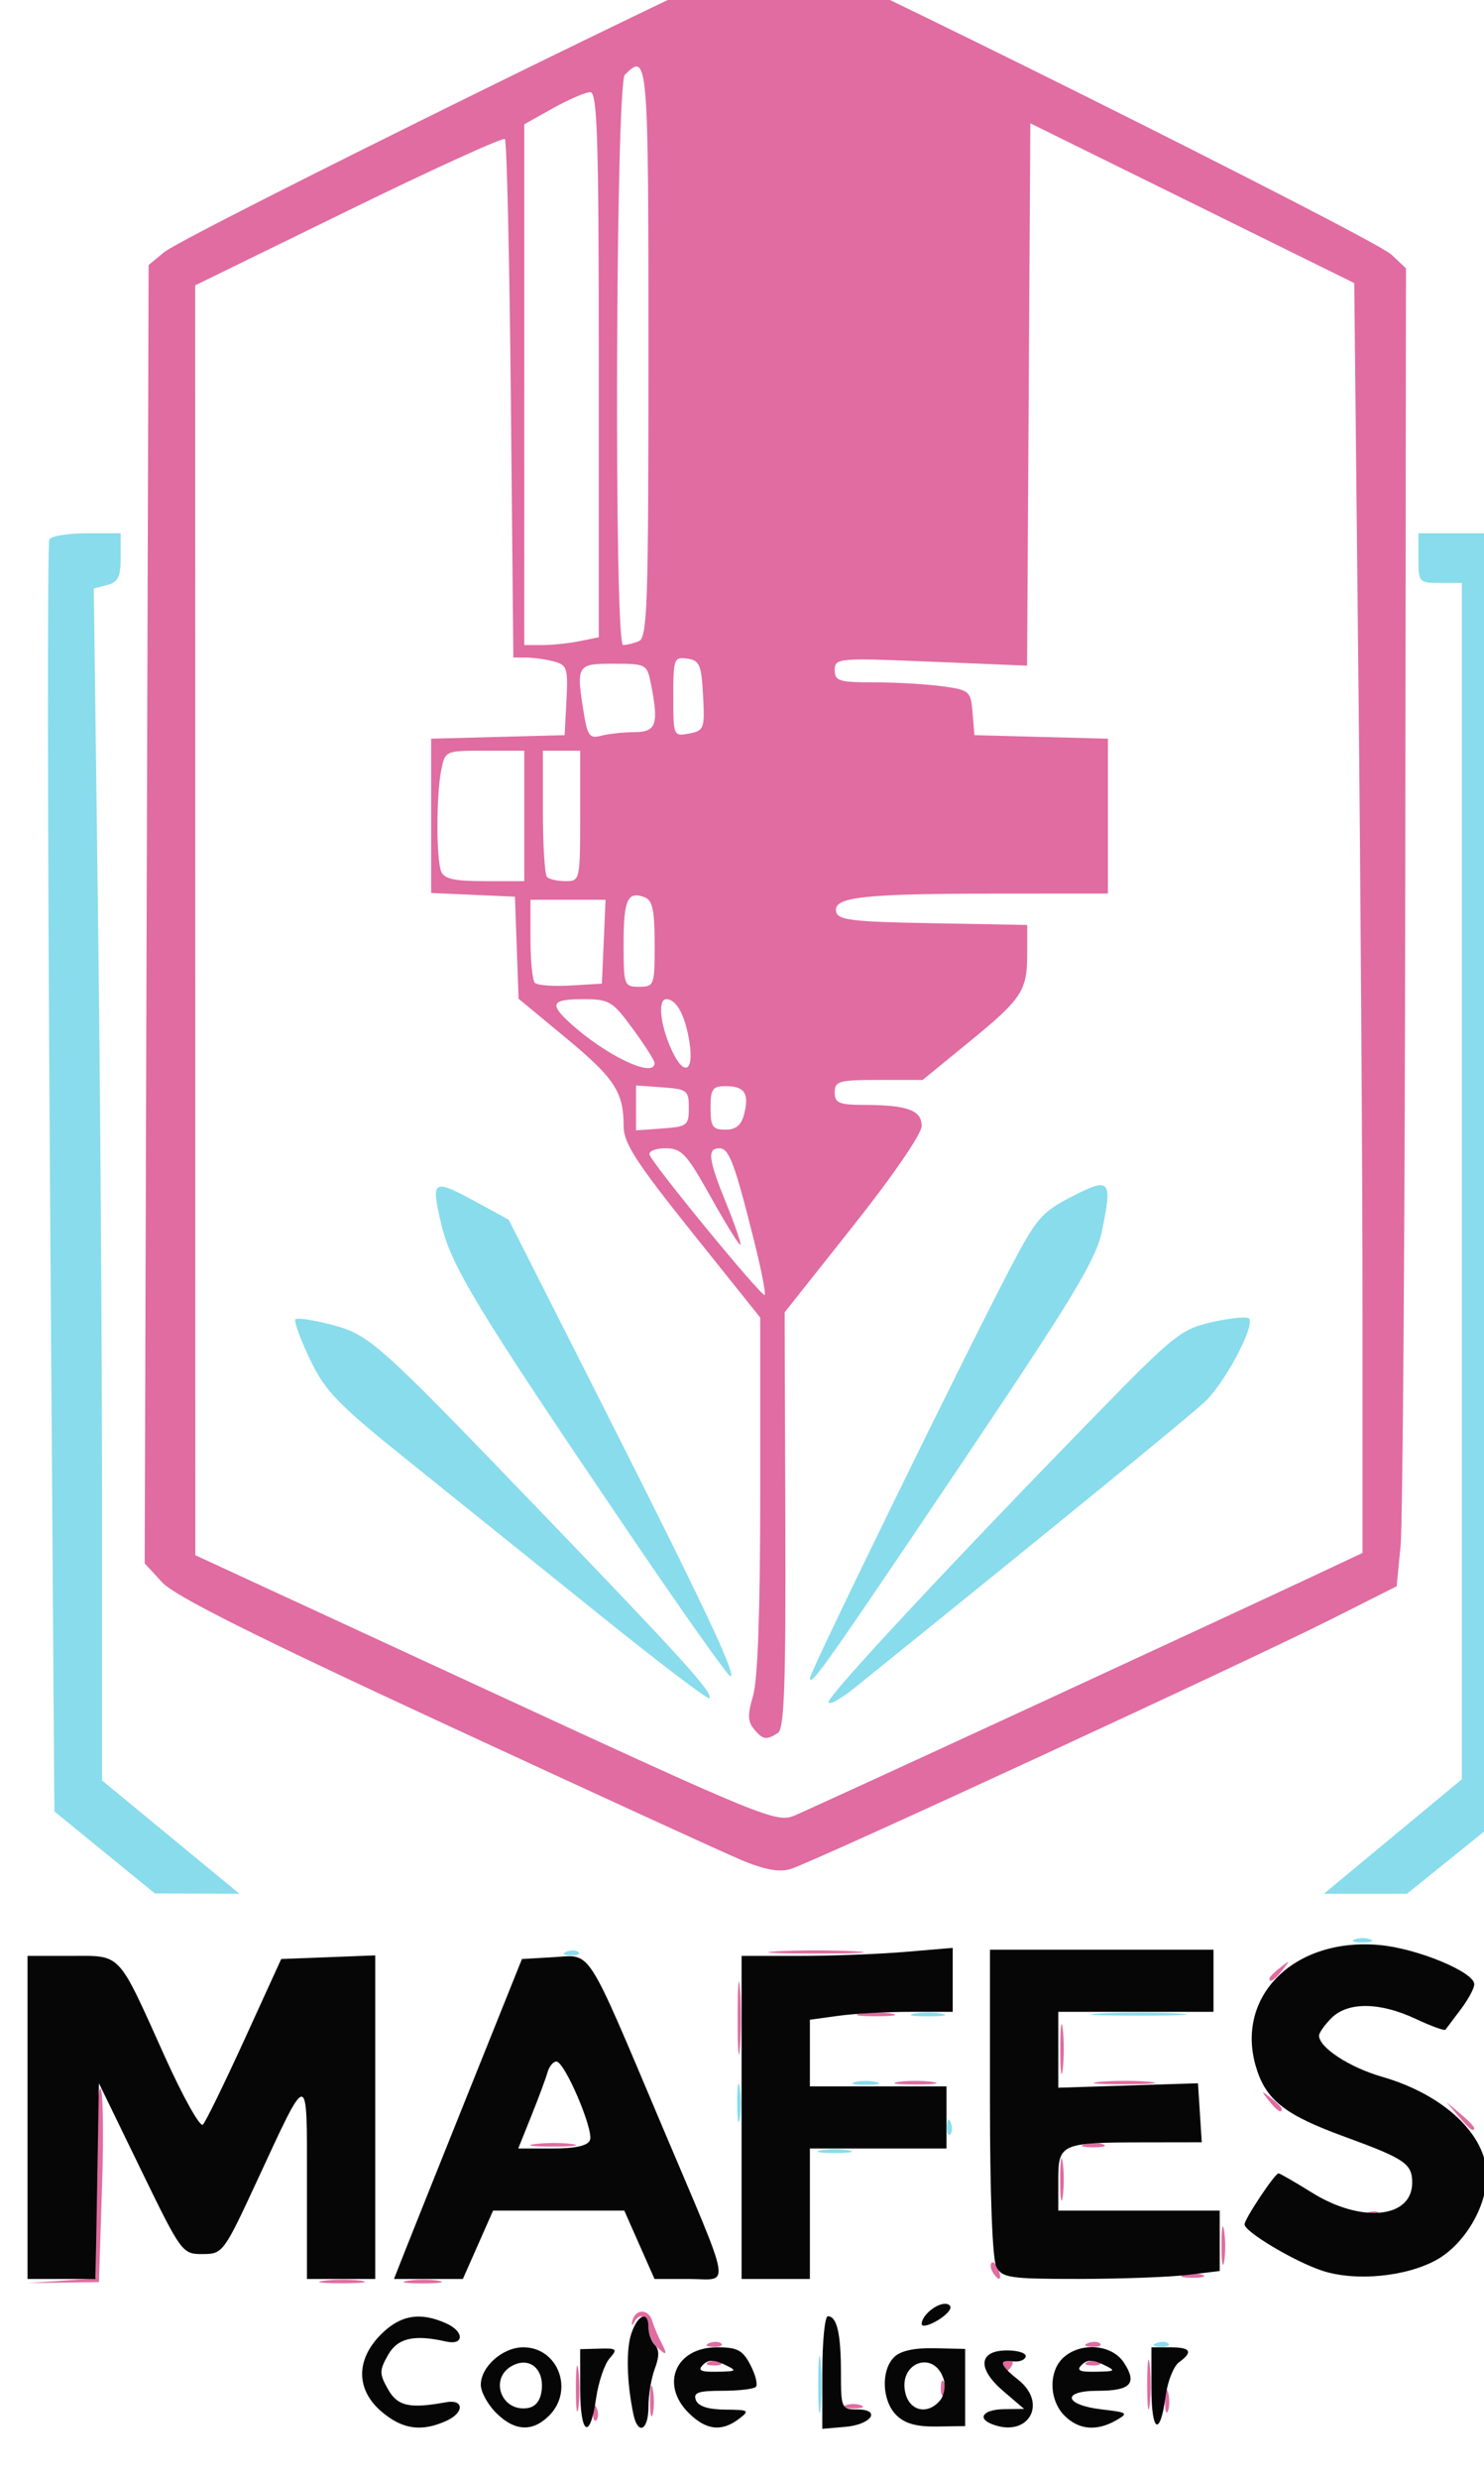
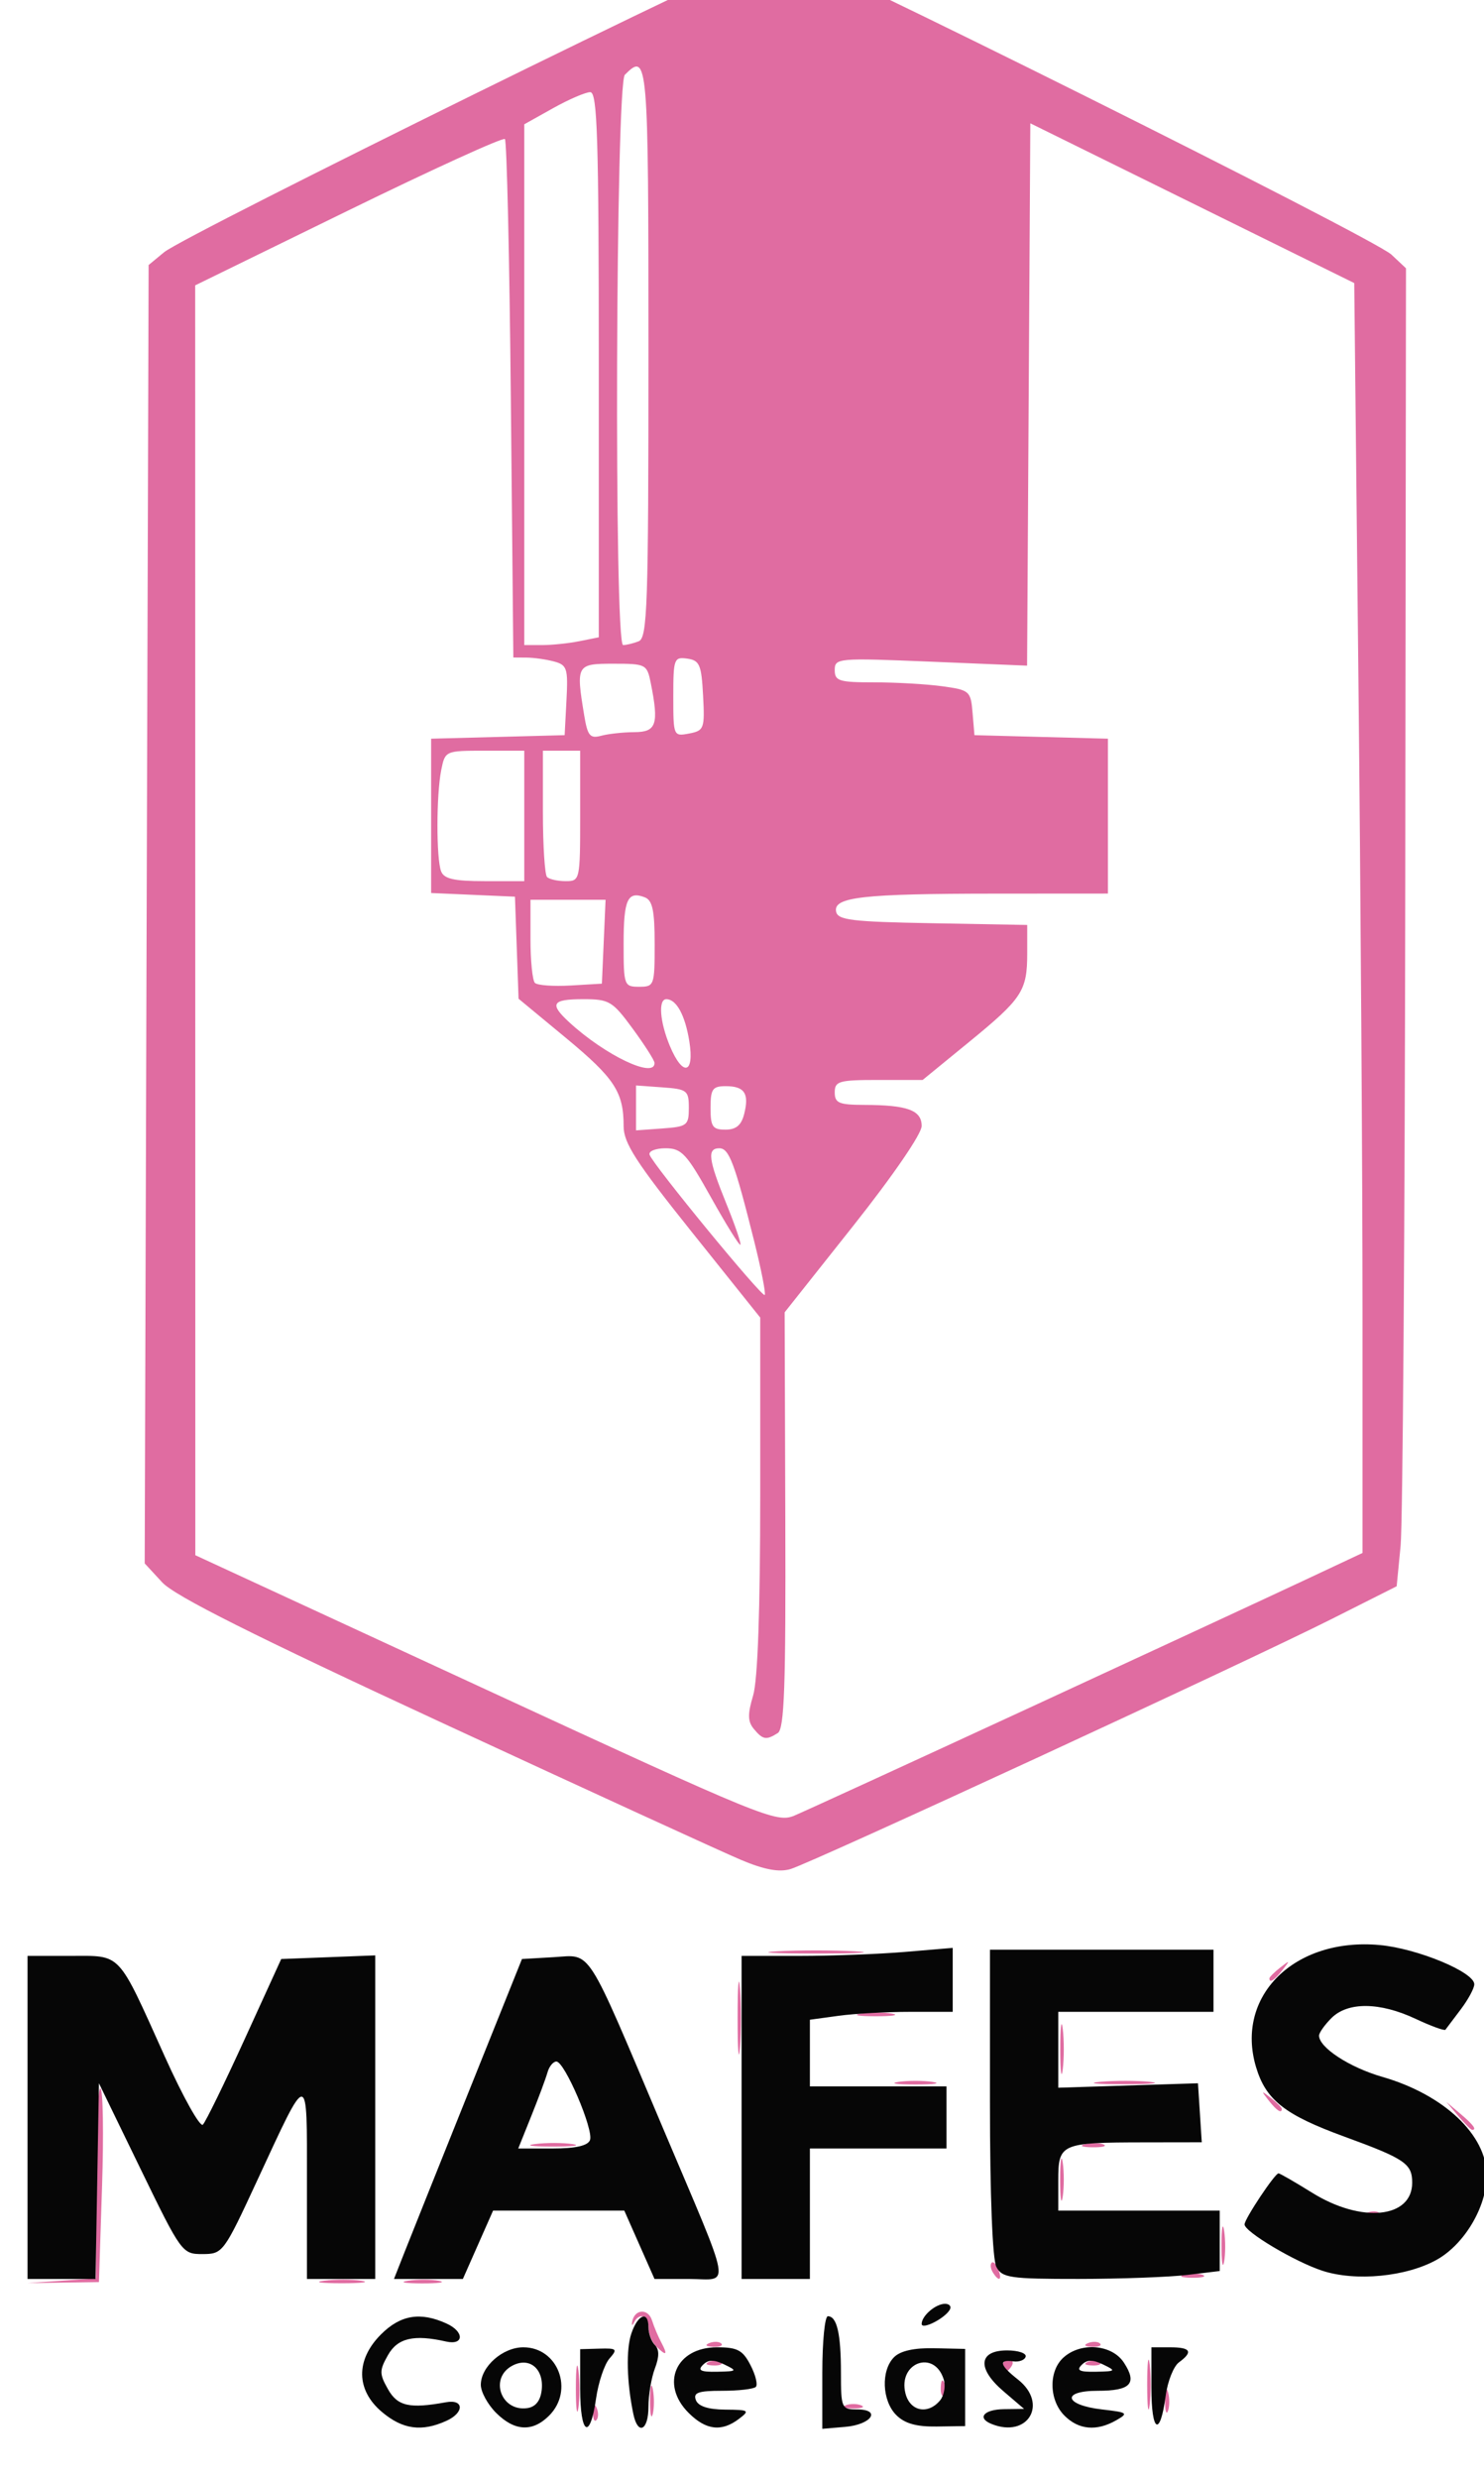
<svg xmlns="http://www.w3.org/2000/svg" xmlns:ns1="http://sodipodi.sourceforge.net/DTD/sodipodi-0.dtd" xmlns:ns2="http://www.inkscape.org/namespaces/inkscape" version="1.1" id="svg1" width="239" height="399" viewBox="0 0 239 399" ns1:docname="MAFES.png" ns2:export-filename="MAFES.svg" ns2:export-xdpi="96" ns2:export-ydpi="96">
  <defs id="defs1" />
  <ns1:namedview id="namedview1" pagecolor="#ffffff" bordercolor="#000000" borderopacity="0.25" ns2:showpageshadow="2" ns2:pageopacity="0.0" ns2:pagecheckerboard="0" ns2:deskcolor="#d1d1d1" showguides="true">
    <ns1:guide position="406.172,-96.505" orientation="0,-1" id="guide5" ns2:locked="false" />
  </ns1:namedview>
  <g ns2:groupmode="layer" ns2:label="Image" id="g1">
    <g id="g2" transform="translate(4.435,-8.164)">
-       <path style="fill:#89dcec" d="m 127.336,392 c 0,-4.125 0.177,-5.812 0.392,-3.75 0.216,2.062 0.216,5.438 0,7.5 -0.216,2.062 -0.392,0.375 -0.392,-3.75 z m 54.476,-6.683 c 0.722,-0.289 1.584,-0.253 1.917,0.079 0.332,0.332 -0.258,0.569 -1.312,0.525 -1.165,-0.048 -1.402,-0.285 -0.604,-0.604 z M 127.75,354.294 c 1.238,-0.238 3.263,-0.238 4.5,0 1.238,0.238 0.225,0.433 -2.25,0.433 -2.475,0 -3.487,-0.195 -2.25,-0.433 z m 20.329,-3.878 c 0.048,-1.165 0.285,-1.402 0.604,-0.604 0.289,0.722 0.253,1.584 -0.079,1.917 -0.332,0.332 -0.569,-0.258 -0.525,-1.312 z M 114.286,346.5 c 0.008,-2.75 0.202,-3.756 0.432,-2.236 0.23,1.52 0.224,3.77 -0.014,5 -0.237,1.23 -0.425,-0.014 -0.418,-2.764 z M 133.25,343.311 c 0.963,-0.252 2.538,-0.252 3.5,0 0.963,0.252 0.175,0.457 -1.75,0.457 -1.925,0 -2.712,-0.206 -1.75,-0.457 z m 9.5,-11.016 c 1.238,-0.238 3.263,-0.238 4.5,0 1.238,0.238 0.225,0.433 -2.25,0.433 -2.475,0 -3.487,-0.195 -2.25,-0.433 z m 30,-0.035 c 3.438,-0.195 9.062,-0.195 12.5,0 3.438,0.195 0.625,0.355 -6.25,0.355 -6.875,0 -9.688,-0.16 -6.25,-0.355 z m -85.938,-9.943 c 0.722,-0.289 1.584,-0.253 1.917,0.079 0.332,0.332 -0.258,0.569 -1.312,0.525 -1.165,-0.048 -1.402,-0.285 -0.604,-0.604 z M 213.75,320.338 c 0.688,-0.277 1.812,-0.277 2.5,0 0.688,0.277 0.125,0.504 -1.25,0.504 -1.375,0 -1.938,-0.227 -1.25,-0.504 z M 12.41,306.339 4.319,299.739 3.611,197.852 C 3.222,141.814 3.177,95.523 3.511,94.983 3.845,94.442 6.566,94 9.559,94 H 15 v 3.883 c 0,3.141 -0.414,3.992 -2.164,4.449 l -2.164,0.566 0.664,51.215 C 11.701,182.282 12,225.45 12,250.043 v 44.714 L 23.068,303.878 34.136,313 27.318,312.97 20.5,312.939 Z M 219.886,303.782 231,294.564 V 198.282 102 h -3.5 c -3.417,0 -3.5,-0.095 -3.5,-4 v -4 h 7.5 7.5 l -0.047,102.75 -0.047,102.75 -8.375,6.75 -8.375,6.75 h -6.691 -6.691 z M 129,282.124 c 0,-1.138 20.417,-23.033 43.633,-46.792 12.033,-12.315 13.211,-13.246 18.171,-14.363 2.917,-0.657 5.581,-0.917 5.92,-0.579 1.063,1.063 -3.87,10.364 -7.118,13.421 -2.513,2.365 -24.547,20.352 -56.355,46.002 -2.337,1.885 -4.25,2.925 -4.25,2.31 z M 92.434,268.335 C 83.12,260.838 69.38,249.789 61.9,243.782 49.85,234.104 47.979,232.186 45.472,226.942 c -1.556,-3.255 -2.603,-6.144 -2.328,-6.42 0.276,-0.276 2.81,0.098 5.631,0.83 6.33,1.642 7.279,2.488 34.373,30.648 22.636,23.526 27.392,28.793 26.66,29.525 -0.242,0.242 -8.061,-5.693 -17.374,-13.19 z M 126,278.295 c 0,-1.037 24.925,-52.006 32.42,-66.295 4.052,-7.725 4.943,-8.749 9.769,-11.229 6.2,-3.186 6.572,-2.754 4.832,5.625 -0.937,4.514 -4.61,10.594 -22.2,36.756 C 128.674,276.091 126,279.877 126,278.295 Z M 96.404,254.249 C 72.208,218.548 68.191,211.918 66.584,205.028 64.939,197.977 65.237,197.813 72.5,201.773 l 5,2.727 15.176,30 c 16.28,32.183 21.618,43.5 20.517,43.499 -0.381,-3.8e-4 -7.936,-10.688 -16.789,-23.75 z" id="path4" />
      <path style="fill:#e06ca1" d="m 88.31,392.5 c 0.006,-3.3 0.192,-4.529 0.415,-2.732 0.223,1.797 0.218,4.497 -0.01,6 -0.228,1.503 -0.41,0.032 -0.405,-3.268 z m 2.769,3.917 c 0.048,-1.165 0.285,-1.402 0.604,-0.604 0.289,0.722 0.253,1.584 -0.079,1.917 -0.332,0.332 -0.569,-0.258 -0.525,-1.312 z M 100.252,394.5 c 0.011,-2.2 0.216,-2.982 0.455,-1.738 0.239,1.244 0.23,3.044 -0.02,4 -0.25,0.956 -0.446,-0.062 -0.435,-2.262 z m 80.068,-2.5 c 0,-3.575 0.181,-5.037 0.403,-3.25 0.222,1.788 0.222,4.713 0,6.5 -0.222,1.788 -0.403,0.325 -0.403,-3.25 z m 2.875,2.5 c 0.02,-1.65 0.244,-2.204 0.498,-1.231 0.254,0.973 0.237,2.323 -0.037,3 -0.274,0.677 -0.481,-0.119 -0.461,-1.769 z M 131.75,395.338 c 0.688,-0.277 1.812,-0.277 2.5,0 0.688,0.277 0.125,0.504 -1.25,0.504 -1.375,0 -1.938,-0.227 -1.25,-0.504 z m 15.329,-2.921 c 0.048,-1.165 0.285,-1.402 0.604,-0.604 0.289,0.722 0.253,1.584 -0.079,1.917 -0.332,0.332 -0.569,-0.258 -0.525,-1.312 z M 157,389 c 0,-0.55 0.477,-1 1.059,-1 0.582,0 0.781,0.45 0.441,1 -0.34,0.55 -0.816,1 -1.059,1 C 157.198,390 157,389.55 157,389 Z m -47.188,-0.683 c 0.722,-0.289 1.584,-0.253 1.917,0.079 0.332,0.332 -0.258,0.569 -1.312,0.525 -1.165,-0.048 -1.402,-0.285 -0.604,-0.604 z m 61,0 c 0.722,-0.289 1.584,-0.253 1.917,0.079 0.332,0.332 -0.258,0.569 -1.312,0.525 -1.165,-0.048 -1.402,-0.285 -0.604,-0.604 z M 101.2,385.8 c -0.66,-0.66 -1.2,-2.01 -1.2,-3 0,-1.944 -1.514,-2.445 -2.342,-0.775 -0.28,0.564 -0.401,0.479 -0.271,-0.188 0.394,-2.013 2.572,-2.13 3.185,-0.171 0.315,1.008 0.994,2.621 1.509,3.583 1.093,2.045 0.798,2.23 -0.881,0.55 z m 8.613,-0.483 c 0.722,-0.289 1.584,-0.253 1.917,0.079 0.332,0.332 -0.258,0.569 -1.312,0.525 -1.165,-0.048 -1.402,-0.285 -0.604,-0.604 z m 61,0 c 0.722,-0.289 1.584,-0.253 1.917,0.079 0.332,0.332 -0.258,0.569 -1.312,0.525 -1.165,-0.048 -1.402,-0.285 -0.604,-0.604 z M 5.495,375.282 11,374.9 v -15.509 c 0,-8.53 0.338,-15.302 0.75,-15.048 0.412,0.254 0.525,7.368 0.25,15.809 L 11.5,375.5 l -5.755,0.082 -5.755,0.082 z m 42.273,-0.007 c 1.797,-0.223 4.497,-0.218 6,0.01 1.503,0.228 0.032,0.41 -3.268,0.405 -3.3,-0.006 -4.529,-0.192 -2.732,-0.415 z m 13.496,0.007 c 1.52,-0.23 3.77,-0.224 5,0.014 1.23,0.237 -0.014,0.425 -2.764,0.418 -2.75,-0.008 -3.756,-0.202 -2.236,-0.432 z m 94.195,-1.349 c -0.363,-0.587 -0.445,-1.281 -0.183,-1.543 0.262,-0.262 0.743,0.218 1.069,1.067 0.676,1.762 0.1,2.072 -0.886,0.477 z m 30.81,0.374 c 0.973,-0.254 2.323,-0.237 3,0.037 0.677,0.274 -0.119,0.481 -1.769,0.461 -1.65,-0.02 -2.204,-0.244 -1.231,-0.498 z M 192.286,369.5 c 0.008,-2.75 0.202,-3.756 0.432,-2.236 0.23,1.52 0.224,3.77 -0.014,5 -0.237,1.23 -0.425,-0.014 -0.418,-2.764 z m 23.526,-5.183 c 0.722,-0.289 1.584,-0.253 1.917,0.079 0.332,0.332 -0.258,0.569 -1.312,0.525 -1.165,-0.048 -1.402,-0.285 -0.604,-0.604 z M 166.3,359 c 0,-3.025 0.187,-4.263 0.417,-2.75 0.229,1.512 0.229,3.987 0,5.5 -0.229,1.512 -0.417,0.275 -0.417,-2.75 z m -84.532,-5.725 c 1.797,-0.223 4.497,-0.218 6,0.01 1.503,0.228 0.032,0.41 -3.268,0.405 -3.3,-0.006 -4.529,-0.192 -2.732,-0.415 z m 88.501,0.032 c 0.973,-0.254 2.323,-0.237 3,0.037 0.677,0.274 -0.119,0.481 -1.769,0.461 -1.65,-0.02 -2.204,-0.244 -1.231,-0.498 z M 230.405,348.75 228.5,346.5 l 2.25,1.905 c 2.114,1.79 2.705,2.595 1.905,2.595 -0.19,0 -1.202,-1.012 -2.25,-2.25 z m -30.533,-2.5 c -1.244,-1.586 -1.208,-1.621 0.378,-0.378 0.963,0.755 1.75,1.542 1.75,1.75 0,0.823 -0.821,0.293 -2.128,-1.372 z M 140.25,343.284 c 1.512,-0.229 3.987,-0.229 5.5,0 1.512,0.229 0.275,0.417 -2.75,0.417 -3.025,0 -4.263,-0.187 -2.75,-0.417 z M 166.32,338 c 0,-3.575 0.181,-5.037 0.403,-3.25 0.222,1.788 0.222,4.713 0,6.5 -0.222,1.788 -0.403,0.325 -0.403,-3.25 z m 6.456,5.266 c 2.352,-0.211 5.952,-0.208 8,0.007 2.048,0.215 0.124,0.388 -4.276,0.384 -4.4,-0.004 -6.076,-0.179 -3.724,-0.391 z M 114.361,333 c 0,-5.225 0.169,-7.362 0.375,-4.75 0.206,2.612 0.206,6.888 0,9.5 -0.206,2.612 -0.375,0.475 -0.375,-4.75 z m 19.903,-0.718 c 1.52,-0.23 3.77,-0.224 5,0.014 1.23,0.237 -0.014,0.425 -2.764,0.418 -2.75,-0.008 -3.756,-0.202 -2.236,-0.432 z M 200,326.622 c 0,-0.208 0.787,-0.995 1.75,-1.75 1.586,-1.244 1.621,-1.208 0.378,0.378 C 200.821,326.916 200,327.445 200,326.622 Z m -79.25,-4.363 c 3.438,-0.195 9.062,-0.195 12.5,0 3.438,0.195 0.625,0.355 -6.25,0.355 -6.875,0 -9.688,-0.16 -6.25,-0.355 z m -5.88,-14.731 C 111.916,306.285 90.375,296.413 67,285.592 36.334,271.395 23.716,265.069 21.684,262.869 L 18.868,259.821 19.184,155.322 19.5,50.823 22,48.759 C 25.376,45.972 118.744,0 121.028,0 c 2.533,0 95.769,46.461 98.63,49.149 L 222,51.349 221.883,150.924 C 221.819,205.691 221.481,253.425 221.133,257 L 220.5,263.5 210,268.785 c -13.817,6.954 -83.753,39.252 -87.13,40.239 -1.855,0.542 -4.213,0.101 -8,-1.494 z M 161,283.22 c 18.975,-8.763 38.888,-17.992 44.25,-20.508 l 9.75,-4.576 v -38.903 c 0,-21.397 -0.299,-67.389 -0.665,-102.204 L 213.669,53.729 187.585,40.871 161.5,28.012 l -0.261,43.65 -0.261,43.65 -15.489,-0.639 C 130.496,114.054 130,114.097 130,116.017 c 0,1.77 0.685,1.983 6.36,1.983 3.498,0 8.425,0.283 10.947,0.629 4.414,0.605 4.598,0.765 4.89,4.25 L 152.5,126.5 l 10.75,0.284 10.75,0.284 V 139.534 152 l -18.25,0.011 c -21.263,0.013 -25.982,0.545 -25.534,2.877 0.265,1.383 2.467,1.651 15.547,1.888 L 161,157.052 v 4.54 c 0,6.089 -0.789,7.29 -9.423,14.345 L 144.157,182 h -7.079 C 130.667,182 130,182.188 130,184 c 0,1.717 0.671,2.002 4.75,2.014 6.973,0.02 9.25,0.857 9.25,3.398 0,1.266 -4.62,8.002 -11.034,16.086 l -11.034,13.907 0.109,33.442 c 0.087,26.767 -0.155,33.61 -1.216,34.282 -1.858,1.178 -2.403,1.084 -3.851,-0.661 -0.994,-1.197 -1.021,-2.368 -0.122,-5.366 C 117.6,278.604 118,267.334 118,248.758 V 220.248 L 107,206.5 C 97.983,195.231 96,192.155 96,189.441 96,183.934 94.551,181.725 86.651,175.19 L 79.08,168.927 78.79,160.714 78.5,152.5 71.75,152.204 65,151.909 V 139.488 127.068 L 75.75,126.784 86.5,126.5 l 0.296,-5.621 c 0.271,-5.137 0.098,-5.674 -2,-6.236 -1.263,-0.338 -3.255,-0.621 -4.426,-0.629 L 78.24,114 77.839,72.552 C 77.619,49.756 77.187,30.854 76.88,30.547 76.573,30.24 65.225,35.413 51.661,42.042 L 27,54.095 27.011,156.298 27.022,258.5 73.761,280.088 c 44.675,20.635 46.871,21.532 49.739,20.326 1.65,-0.694 18.525,-8.431 37.5,-17.194 z m -43.995,-75.354 C 113.871,195.359 112.985,193 111.422,193 c -2.009,0 -1.786,1.76 1.131,8.94 1.405,3.457 2.417,6.422 2.25,6.589 -0.167,0.167 -2.294,-3.259 -4.726,-7.613 C 106.133,193.853 105.342,193 102.745,193 c -1.601,0 -2.756,0.466 -2.566,1.037 0.533,1.6 18.116,23.002 18.544,22.574 0.208,-0.208 -0.565,-4.143 -1.718,-8.744 z M 106.5,186.5 c 0,-2.815 -0.263,-3.019 -4.25,-3.308 L 98,182.885 v 3.615 3.615 l 4.25,-0.307 c 3.987,-0.288 4.25,-0.493 4.25,-3.308 z m 8.922,0.954 C 116.247,184.168 115.465,183 112.441,183 110.318,183 110,183.456 110,186.5 c 0,3.024 0.325,3.5 2.392,3.5 1.729,0 2.569,-0.706 3.031,-2.546 z M 100.975,179.25 c -0.014,-0.412 -1.593,-2.888 -3.51,-5.5 -3.26,-4.444 -3.774,-4.75 -7.975,-4.75 -5.052,0 -5.492,0.73 -2.24,3.721 5.794,5.328 13.812,9.143 13.725,6.529 z m 5.609,-3.45 C 105.908,171.575 104.505,169 102.878,169 c -1.329,0 -1.052,3.646 0.571,7.532 2.083,4.986 3.979,4.543 3.135,-0.733 z M 92.796,159.75 93.091,153 H 87.046 81 v 6.333 c 0,3.483 0.32,6.654 0.712,7.045 0.391,0.391 2.979,0.579 5.75,0.417 L 92.5,166.5 Z M 101,160.107 c 0,-5.378 -0.349,-7.027 -1.59,-7.503 C 96.639,151.54 96,152.937 96,160.059 96,166.796 96.073,167 98.5,167 c 2.425,0 2.5,-0.207 2.5,-6.893 z M 80,139.5 V 129 h -6.375 c -6.34,0 -6.378,0.017 -7,3.125 -0.799,3.993 -0.81,14.229 -0.018,16.293 0.466,1.214 2.093,1.582 7,1.582 H 80 Z m 9,0 V 129 h -3 -3 v 9.833 c 0,5.408 0.3,10.133 0.667,10.5 C 84.033,149.7 85.383,150 86.667,150 88.963,150 89,149.833 89,139.5 Z m 8.75,-13.486 c 3.537,-0.015 3.951,-1.259 2.625,-7.889 -0.607,-3.035 -0.78,-3.125 -6,-3.125 -5.972,0 -6.068,0.17 -4.72,8.329 0.543,3.286 0.931,3.749 2.739,3.264 1.158,-0.311 3.569,-0.572 5.356,-0.579 z m 11.046,-5.889 c -0.261,-4.965 -0.56,-5.662 -2.546,-5.944 -2.133,-0.303 -2.25,0.014 -2.25,6.111 0,6.351 0.031,6.425 2.546,5.944 2.414,-0.461 2.531,-0.779 2.25,-6.111 z M 88.875,111.375 92,110.75 V 66.875 C 92,30.329 91.77,23 90.626,23 c -0.756,0 -3.456,1.163 -6,2.585 L 80,28.171 V 70.085 112 h 2.875 c 1.581,0 4.281,-0.281 6,-0.625 z m 9.543,0.018 C 99.829,110.852 100,105.819 100,64.893 100,17.523 99.912,16.488 96.2,20.2 94.719,21.681 94.442,112 95.918,112 c 0.505,0 1.63,-0.273 2.5,-0.607 z" id="path3" />
      <path style="fill:#060606" d="m 57.077,396.411 c -4.194,-3.529 -4.254,-8.388 -0.154,-12.488 3.138,-3.138 6.344,-3.67 10.556,-1.751 2.899,1.321 2.835,3.559 -0.083,2.898 -5.172,-1.173 -7.796,-0.561 -9.344,2.18 -1.403,2.486 -1.403,3.014 0,5.5 1.541,2.73 3.474,3.164 9.34,2.095 2.914,-0.531 2.978,1.665 0.086,2.983 -3.993,1.819 -7.051,1.403 -10.402,-1.417 z m 18.378,0.134 C 74.105,395.195 73,393.17 73,392.045 73,389.113 76.524,386 79.845,386 c 5.606,0 8.224,6.931 4.155,11 -2.675,2.675 -5.57,2.521 -8.545,-0.455 z m 7.346,-3.631 c 0.402,-3.458 -1.966,-5.431 -4.737,-3.949 -3.738,2 -1.809,7.429 2.424,6.823 1.322,-0.19 2.115,-1.174 2.312,-2.874 z M 89,392.652 v -6.348 l 3.097,-0.088 c 2.823,-0.08 2.967,0.061 1.622,1.598 -0.811,0.927 -1.782,3.823 -2.158,6.436 C 90.578,401.083 89,400.098 89,392.652 Z m 8.568,4.098 c -1.07,-5.12 -1.198,-10.417 -0.314,-13 C 98.316,380.649 100,380.067 100,382.8 c 0,0.99 0.467,2.267 1.037,2.837 0.716,0.716 0.716,1.881 0,3.765 C 100.467,390.903 100,393.676 100,395.565 c 0,3.839 -1.704,4.669 -2.432,1.185 z m 8.887,-0.205 C 101.836,391.927 104.408,386 111.031,386 c 3.303,0 4.151,0.451 5.403,2.873 0.817,1.58 1.204,3.155 0.859,3.5 -0.345,0.345 -2.788,0.627 -5.429,0.627 -3.858,0 -4.689,0.295 -4.226,1.5 0.38,0.991 1.981,1.511 4.719,1.532 3.86,0.03 4.01,0.132 2.202,1.5 -2.8,2.118 -5.305,1.813 -8.104,-0.986 z m 5.763,-7.78 c -1.688,-0.813 -2.587,-0.795 -3.45,0.068 -0.89,0.89 -0.347,1.151 2.283,1.1 3.24,-0.064 3.311,-0.135 1.167,-1.167 z M 128,390.06 C 128,385.077 128.402,381 128.893,381 c 1.458,0 2.107,2.798 2.107,9.082 0,5.697 0.097,5.918 2.583,5.918 4.008,0 2.341,2.451 -1.911,2.81 L 128,399.121 Z m 11.911,6.851 c -2.306,-2.306 -2.494,-7.185 -0.359,-9.32 1.023,-1.023 3.238,-1.514 6.5,-1.441 L 151,386.261 v 6.211 6.211 l -4.589,0.069 c -3.252,0.049 -5.146,-0.487 -6.5,-1.842 z m 7.049,-2.363 c 0.663,-0.799 0.926,-2.332 0.584,-3.408 -1.534,-4.832 -7.395,-2.665 -6.155,2.275 0.726,2.891 3.622,3.48 5.571,1.133 z m 8.29,3.79 c -2.388,-0.963 -1.232,-2.338 2,-2.378 l 3.25,-0.041 -3.343,-2.859 c -4.276,-3.658 -4.007,-6.559 0.606,-6.559 1.78,0 3.124,0.45 2.986,1 -0.138,0.55 -1.038,0.893 -2,0.762 -2.428,-0.33 -2.187,0.607 0.75,2.917 4.953,3.896 1.612,9.524 -4.25,7.159 z M 167,397 c -2.499,-2.499 -2.584,-7.161 -0.171,-9.345 2.812,-2.545 7.811,-2.134 9.734,0.801 2.206,3.367 1.117,4.544 -4.205,4.544 -5.951,0 -5.399,2.306 0.72,3.007 4.116,0.472 4.271,0.593 2.238,1.75 C 172.164,399.551 169.289,399.289 167,397 Z m 6.217,-8.235 c -1.688,-0.813 -2.587,-0.795 -3.45,0.068 -0.89,0.89 -0.347,1.151 2.283,1.1 3.24,-0.064 3.311,-0.135 1.167,-1.167 z M 181,392.559 V 386 h 3 c 3.345,0 3.769,0.717 1.434,2.425 -0.861,0.63 -1.822,3.053 -2.135,5.385 C 182.399,400.517 181,399.756 181,392.559 Z M 144,382.235 C 144,380.937 146.251,379 147.759,379 c 0.747,0 1.082,0.448 0.744,0.995 C 147.619,381.426 144,383.226 144,382.235 Z M 0,349 v -26 h 6.977 c 8.246,0 7.436,-0.868 15.149,16.241 2.911,6.458 5.661,11.372 6.111,10.922 0.45,-0.45 3.474,-6.634 6.719,-13.741 L 40.855,323.5 48.428,323.208 56,322.916 V 348.958 375 H 50.5 45 v -15.723 c 0,-18.154 0.345,-18.153 -8.056,-0.034 -5.347,11.533 -5.504,11.744 -8.762,11.75 -3.273,0.006 -3.407,-0.178 -10,-13.744 L 11.5,343.5 11.225,359.25 10.949,375 H 5.475 0 Z m 60.691,21.75 C 61.612,368.413 66.25,356.825 70.996,345 l 8.63,-21.5 5.141,-0.301 c 6.166,-0.361 5.001,-2.18 17.478,27.307 C 113.724,377.634 113.261,375 106.555,375 h -5.58 L 98.542,369.5 96.11,364 H 85.542 74.975 l -2.432,5.5 -2.432,5.5 H 64.563 59.016 Z M 90.583,352.645 C 91.211,351.009 86.5,340 85.172,340 c -0.516,0 -1.161,0.787 -1.432,1.75 -0.272,0.963 -1.442,4.112 -2.602,7 L 79.029,354 h 5.517 c 3.719,0 5.686,-0.442 6.037,-1.355 z M 115,349 v -26 h 9.349 c 5.142,0 12.792,-0.291 17,-0.647 L 149,321.707 V 326.853 332 h -6.86 c -3.773,0 -8.948,0.286 -11.5,0.636 L 126,333.272 V 338.636 344 h 11 11 v 5 5 h -11 -11 v 10.5 10.5 h -5.5 -5.5 z m 41.035,24.066 C 155.402,371.883 155,361.587 155,346.566 V 322 h 18 18 v 5 5 H 178.5 166 v 6.108 6.108 l 11.25,-0.358 11.25,-0.358 0.305,4.75 0.305,4.75 -9.305,0.014 C 166.394,353.033 166,353.208 166,359.117 V 364 h 13 13 v 4.861 4.861 l -5.25,0.631 c -2.888,0.347 -10.747,0.635 -17.465,0.639 -11.058,0.008 -12.313,-0.174 -13.25,-1.926 z M 208.5,373.667 C 204.07,372.209 196,367.401 196,366.22 196,365.338 200.883,358 201.47,358 c 0.219,0 2.661,1.407 5.428,3.127 C 214.839,366.064 223,365.239 223,359.5 c 0,-3.058 -1.176,-3.855 -10.941,-7.419 -9.587,-3.499 -12.62,-5.885 -14.205,-11.175 -3.424,-11.429 6.177,-20.912 19.903,-19.658 6.076,0.555 15.244,4.354 15.244,6.316 0,0.641 -0.984,2.464 -2.186,4.051 -1.202,1.587 -2.31,3.055 -2.462,3.263 -0.152,0.208 -2.313,-0.579 -4.803,-1.75 C 217.787,330.419 212.629,330.371 210,333 c -1.1,1.1 -2,2.372 -2,2.826 0,1.922 4.898,5.117 10.175,6.638 9.937,2.863 16.825,9.36 16.825,15.869 0,5.033 -3.559,11.052 -8.018,13.558 -4.909,2.759 -13.105,3.547 -18.482,1.777 z" id="path2" />
    </g>
  </g>
</svg>